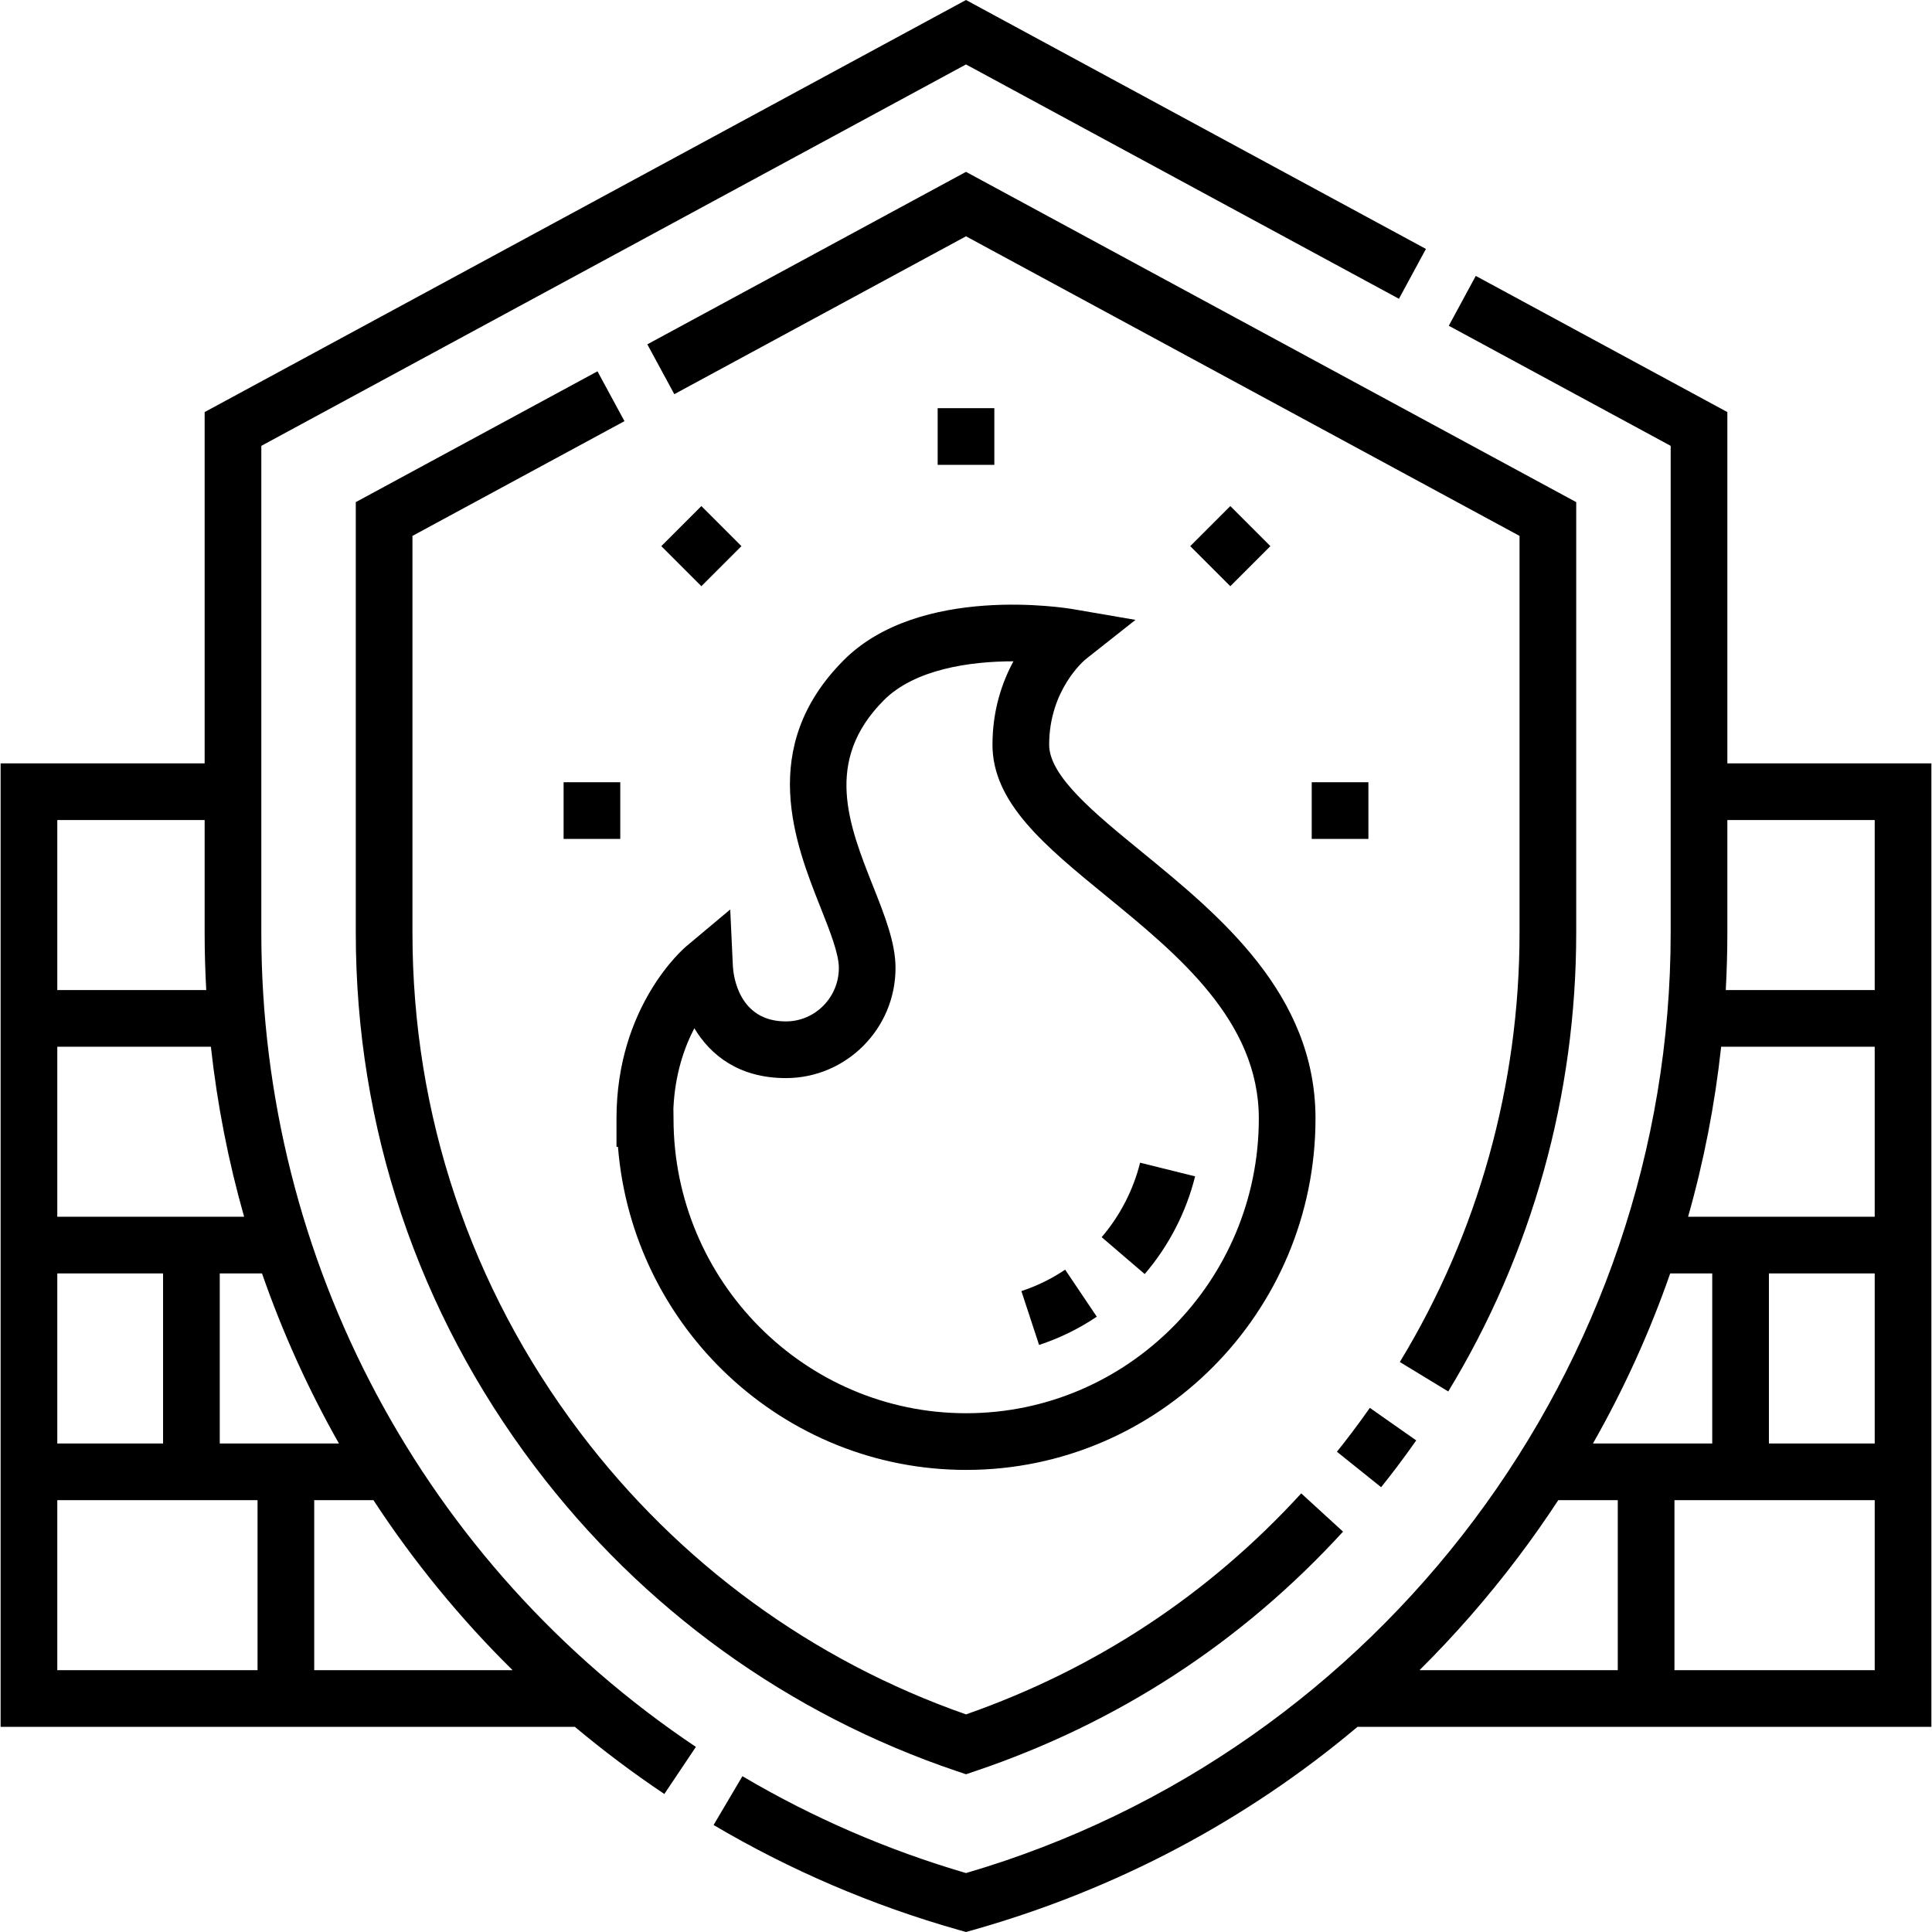
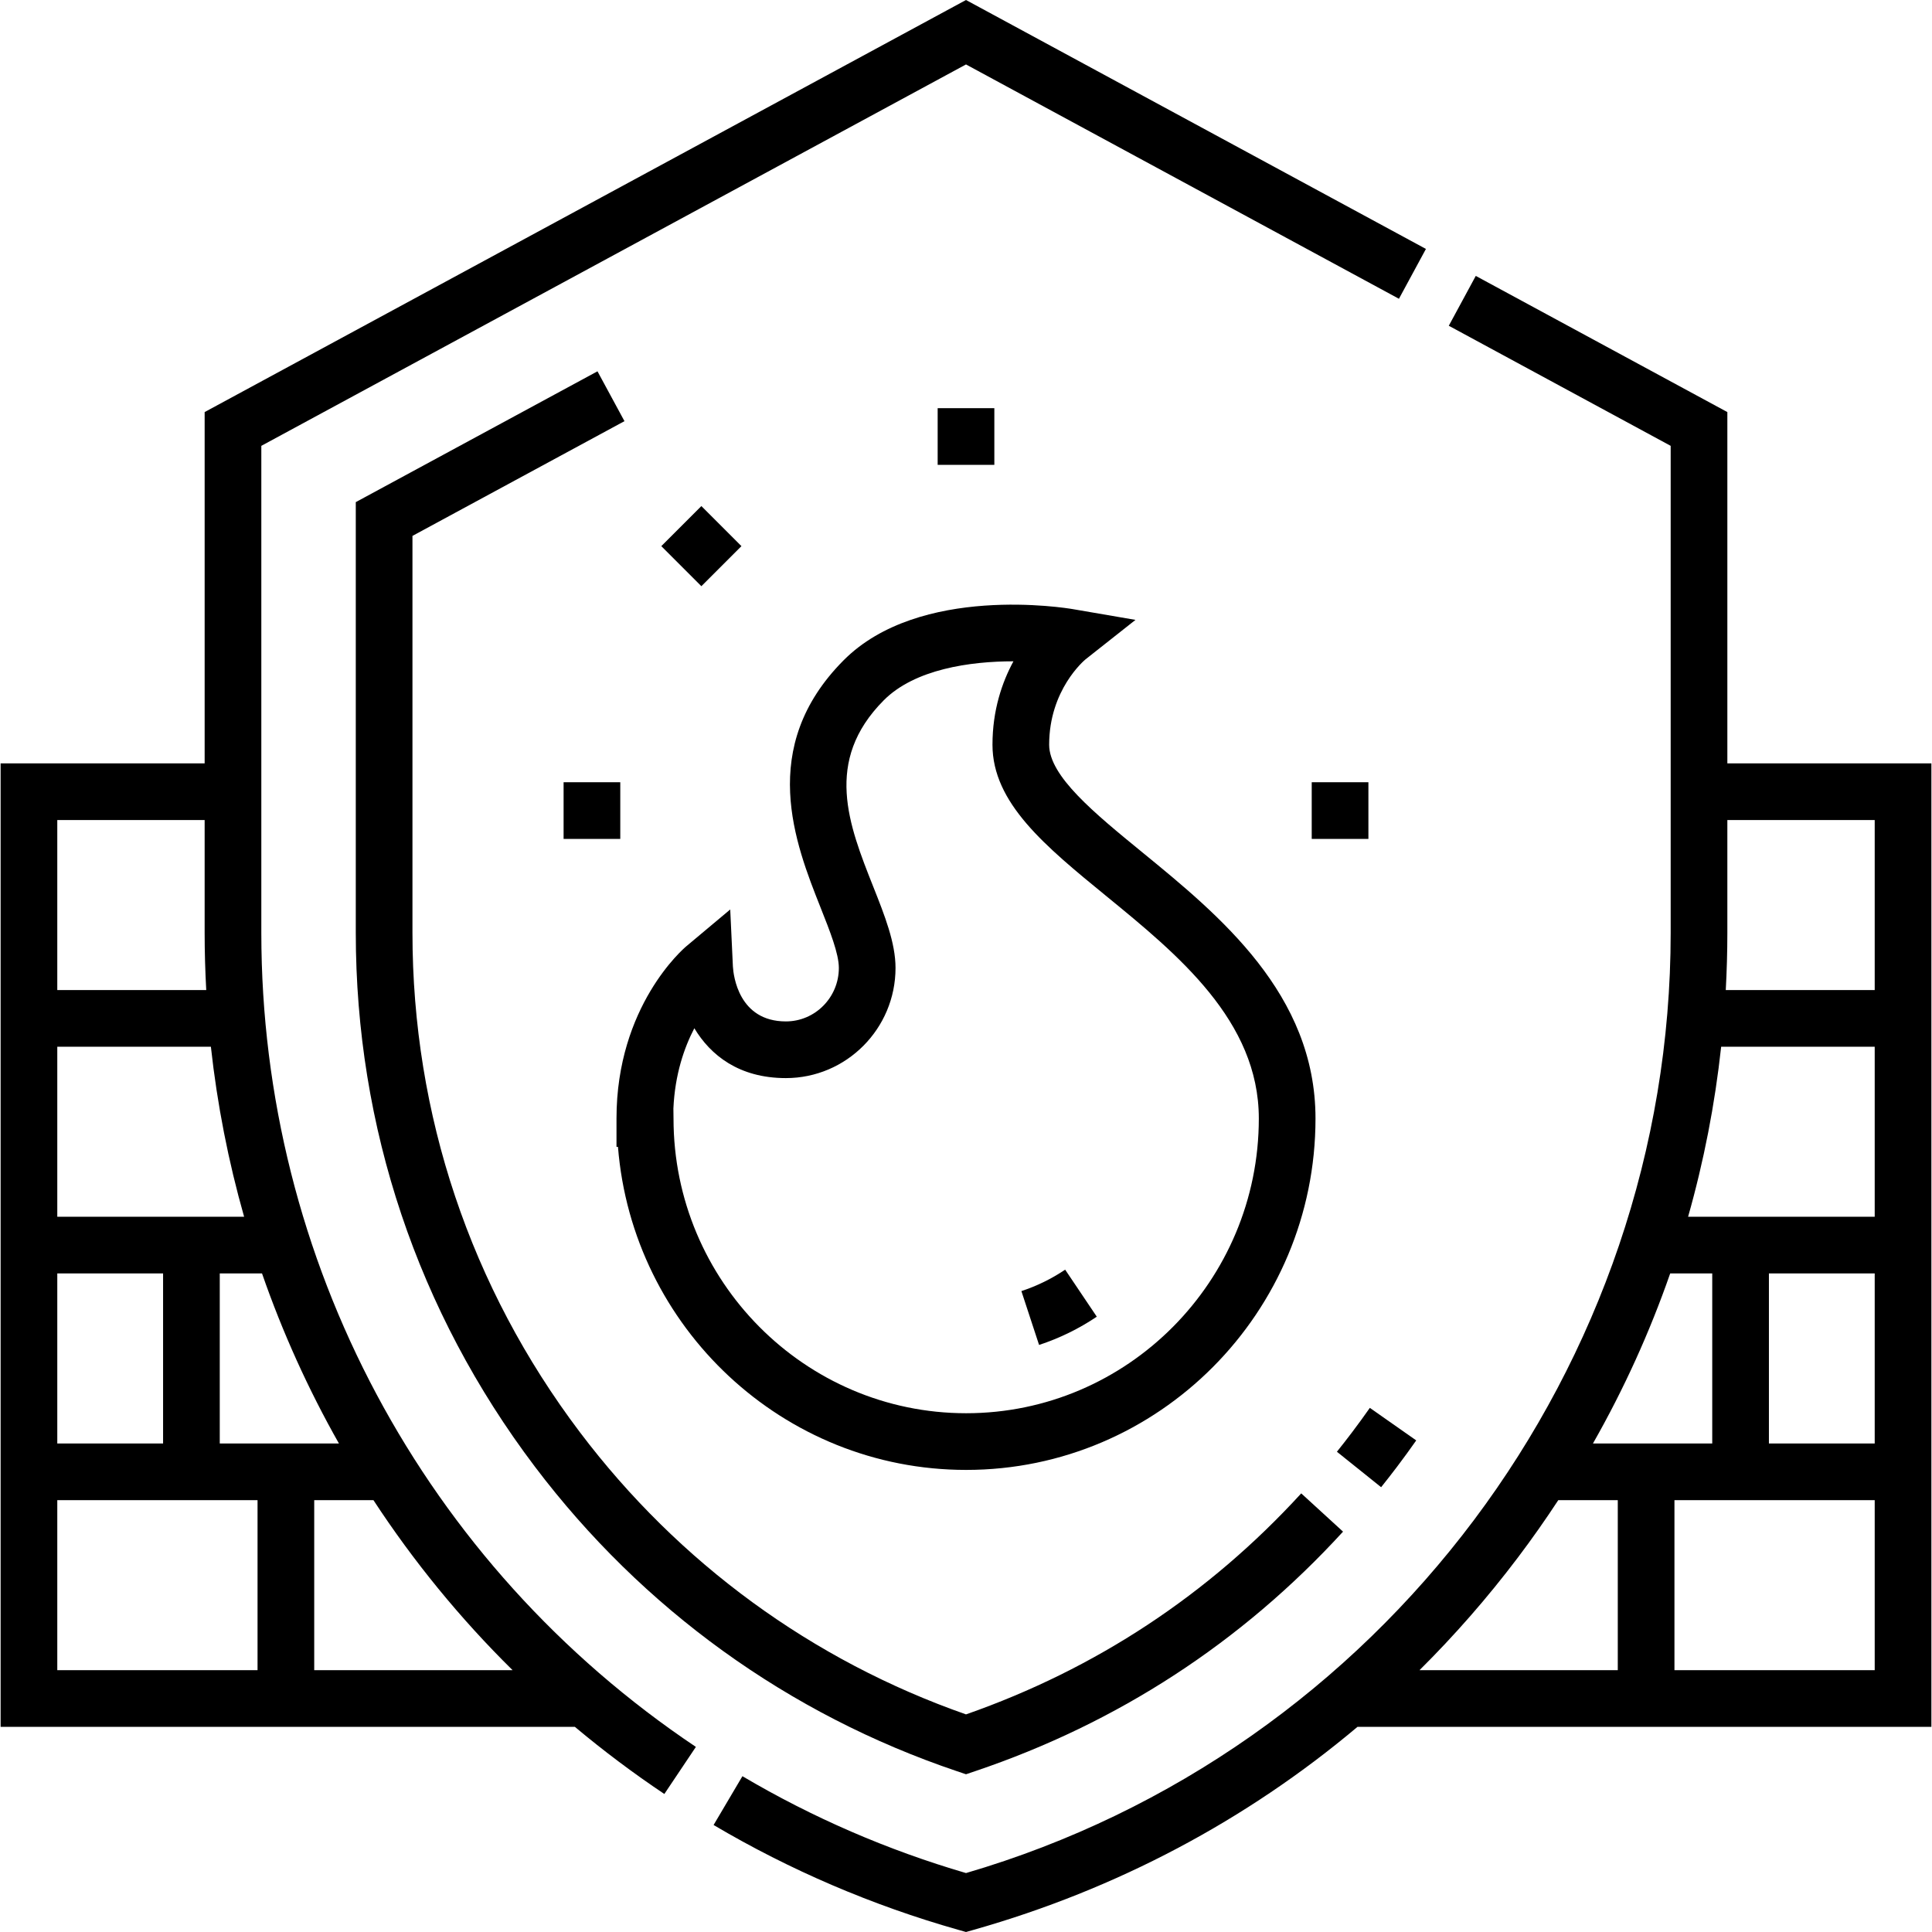
<svg xmlns="http://www.w3.org/2000/svg" id="Capa_1" height="512" viewBox="0 0 511.324 511.324" width="512">
  <path d="m457.162 202.028v-92.968l-66.583-36.038-7.141 13.191 58.724 31.784v128.886c0 114.677-76.584 216.693-186.5 248.841-20.746-6.065-40.644-14.684-59.172-25.634l-7.631 12.914c20.245 11.965 42.033 21.298 64.757 27.741l2.046.58 2.046-.58c37.818-10.722 72.171-28.971 101.567-53.716h151.887v-255h-54zm-15.13 135h11.13v45h-31.569c8.205-14.423 15.033-29.468 20.439-45zm-13.87 105h-52.477c9.288-9.213 17.977-19.145 26.004-29.764 3.765-4.98 7.334-10.065 10.729-15.236h15.745v45zm68 0h-53v-45h53zm0-60h-28v-45h28zm0-60h-49.392c4.162-14.656 7.091-29.692 8.753-45h40.638v45zm0-60h-39.419c.271-5.026.419-10.074.419-15.146v-29.854h39z" />
  <path d="m69.162 246.883v-128.886l186.5-100.941 114.584 62.018 7.141-13.191-121.725-65.883-201.5 109.06v92.969h-54v255h151.983c7.52 6.301 15.419 12.237 23.68 17.769l8.348-12.463c-72.017-48.231-115.011-128.773-115.011-215.452zm.184 90.145c5.421 15.607 12.237 30.666 20.352 45h-31.536v-45zm-54.184-120h39v29.854c0 5.07.147 10.12.423 15.146h-39.423zm0 60h40.651c1.683 15.323 4.638 30.369 8.795 45h-49.446zm0 60h28v45h-28zm53 105h-53v-45h53zm15 0v-45h15.671c10.584 16.179 22.911 31.273 36.824 45z" />
  <path d="m94.162 132.893v113.99c0 51.406 16.385 100.253 47.383 141.261 28.5 37.703 67.132 65.582 111.72 80.624l2.397.809 2.397-.809c37.788-12.749 70.555-34.081 97.391-63.404l-11.066-10.127c-24.533 26.809-54.374 46.48-88.721 58.494-40.707-14.256-75.989-40.021-102.151-74.632-29.014-38.382-44.35-84.102-44.35-132.216v-105.052l56.109-30.368-7.141-13.191z" />
  <path d="m369.78 388.143c1.72-2.276 3.416-4.605 5.041-6.922l-12.279-8.614c-1.524 2.173-3.116 4.358-4.729 6.493-1.301 1.72-2.642 3.442-3.986 5.119l11.701 9.385c1.435-1.79 2.864-3.626 4.252-5.461z" />
-   <path d="m417.162 246.883v-113.99l-161.5-87.41-84.34 45.648 7.141 13.191 77.199-41.783 146.5 79.292v105.052c0 40.231-10.956 79.509-31.684 113.587l12.815 7.795c22.157-36.427 33.869-78.401 33.869-121.382z" />
  <path d="m163.162 303.523h.39c3.811 47.788 43.688 85.505 92.156 85.505 50.979 0 92.454-41.722 92.454-93.005 0-32.963-25.436-53.763-45.874-70.477-12.66-10.352-24.617-20.13-24.617-28.442 0-14.538 9.301-22.333 9.646-22.616l13.201-10.429-16.581-2.848c-1.646-.283-40.562-6.695-60.693 13.57-22.884 23.032-12.764 48.543-6.067 65.424 2.486 6.268 4.835 12.188 4.835 15.968 0 7.806-6.288 14.156-14.017 14.156-12.502 0-13.878-12.127-14.024-14.506l-.708-15.122-11.602 9.725c-.756.633-18.498 15.847-18.498 45.597v7.5zm20.601-31.387c4.258 7.094 11.78 13.194 24.23 13.194 16 0 29.017-13.079 29.017-29.156 0-6.646-2.862-13.861-5.892-21.499-6.486-16.352-13.194-33.259 2.765-49.321 8.206-8.26 22.88-10.332 34.335-10.332-3.012 5.556-5.548 12.946-5.548 22.082 0 15.422 13.959 26.837 30.121 40.054 18.923 15.474 40.37 33.012 40.37 58.864 0 43.012-34.746 78.005-77.454 78.005s-77.454-34.993-77.454-78.005l-.032-2.649c.409-9.046 2.866-16.113 5.542-21.237z" />
  <path d="m290.277 348.476-8.371-12.446c-3.599 2.42-7.496 4.328-11.584 5.671l4.68 14.251c5.396-1.772 10.535-4.287 15.275-7.476z" />
-   <path d="m316.297 311.336-14.559-3.616c-1.793 7.223-5.312 14.037-10.173 19.708l11.389 9.763c6.374-7.436 10.988-16.376 13.343-25.855z" />
  <path d="m248.162 108.028h15v15h-15z" />
  <path d="m178.159 137.025h15v15h-15z" transform="matrix(.707 -.707 .707 .707 -47.815 173.622)" />
  <path d="m149.162 207.028h15v15h-15z" />
-   <path d="m318.165 137.025h15v15h-15z" transform="matrix(.707 -.707 .707 .707 -6.809 272.611)" />
  <path d="m347.162 207.028h15v15h-15z" />
</svg>